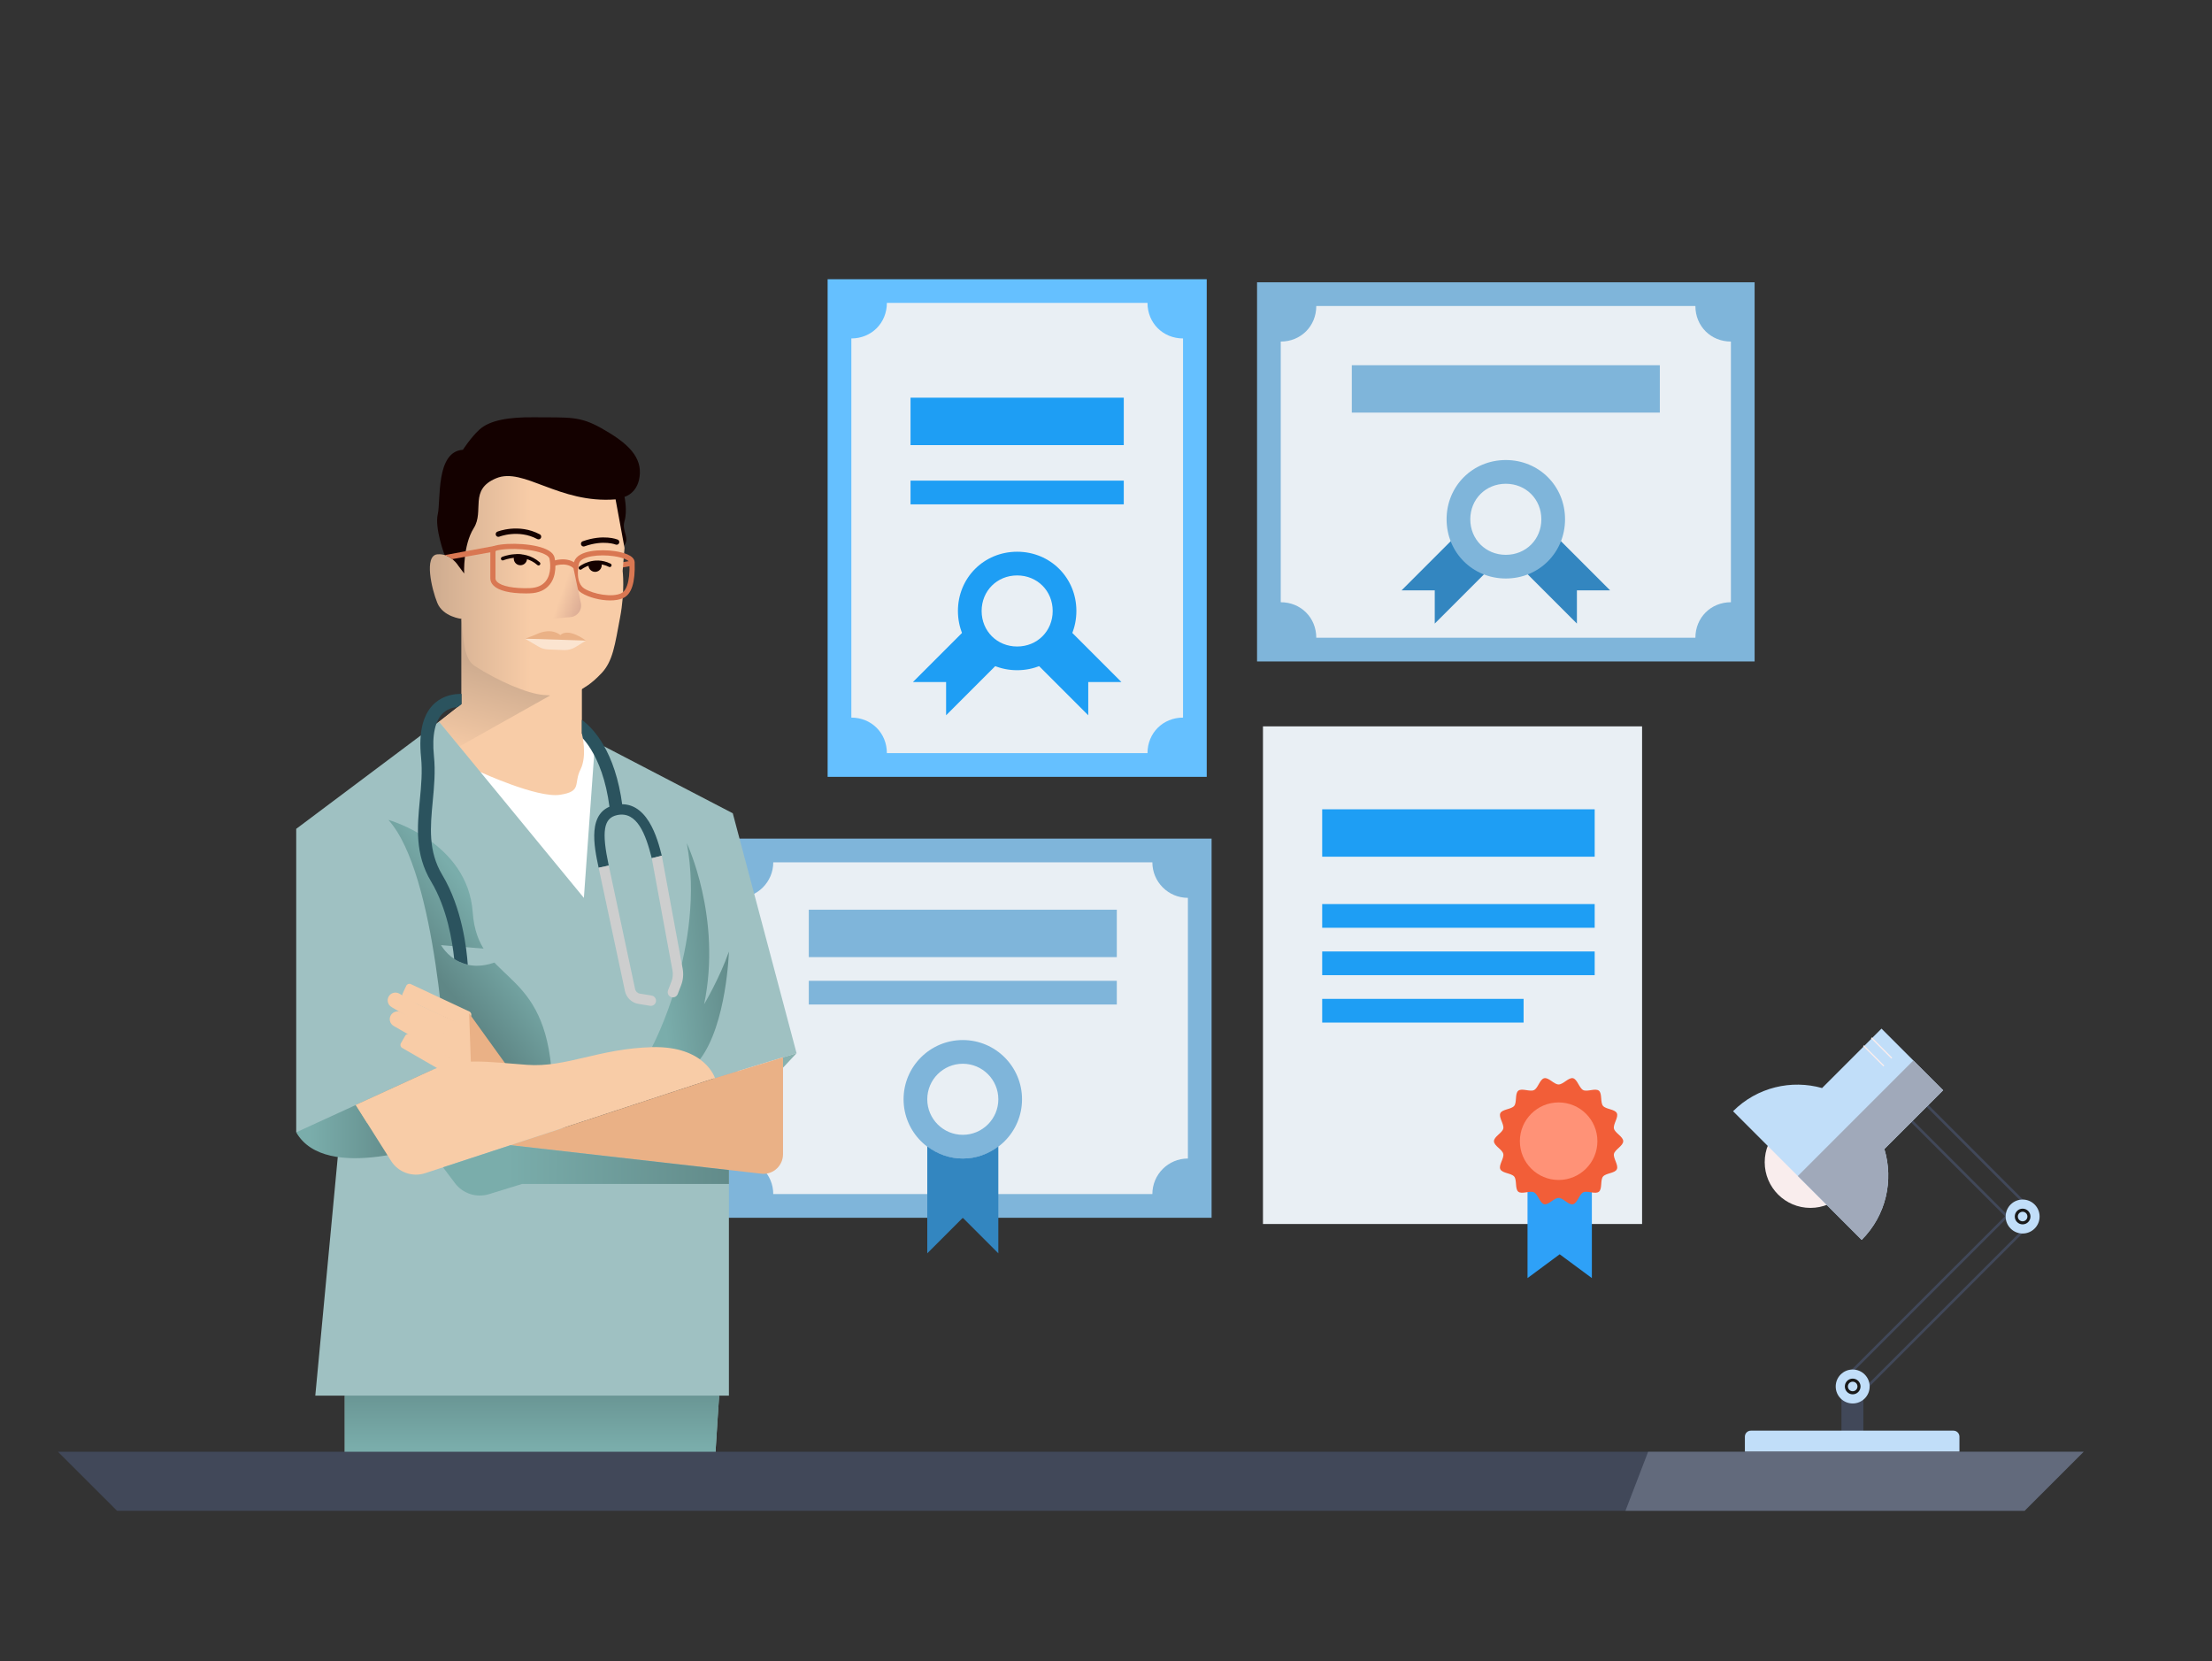
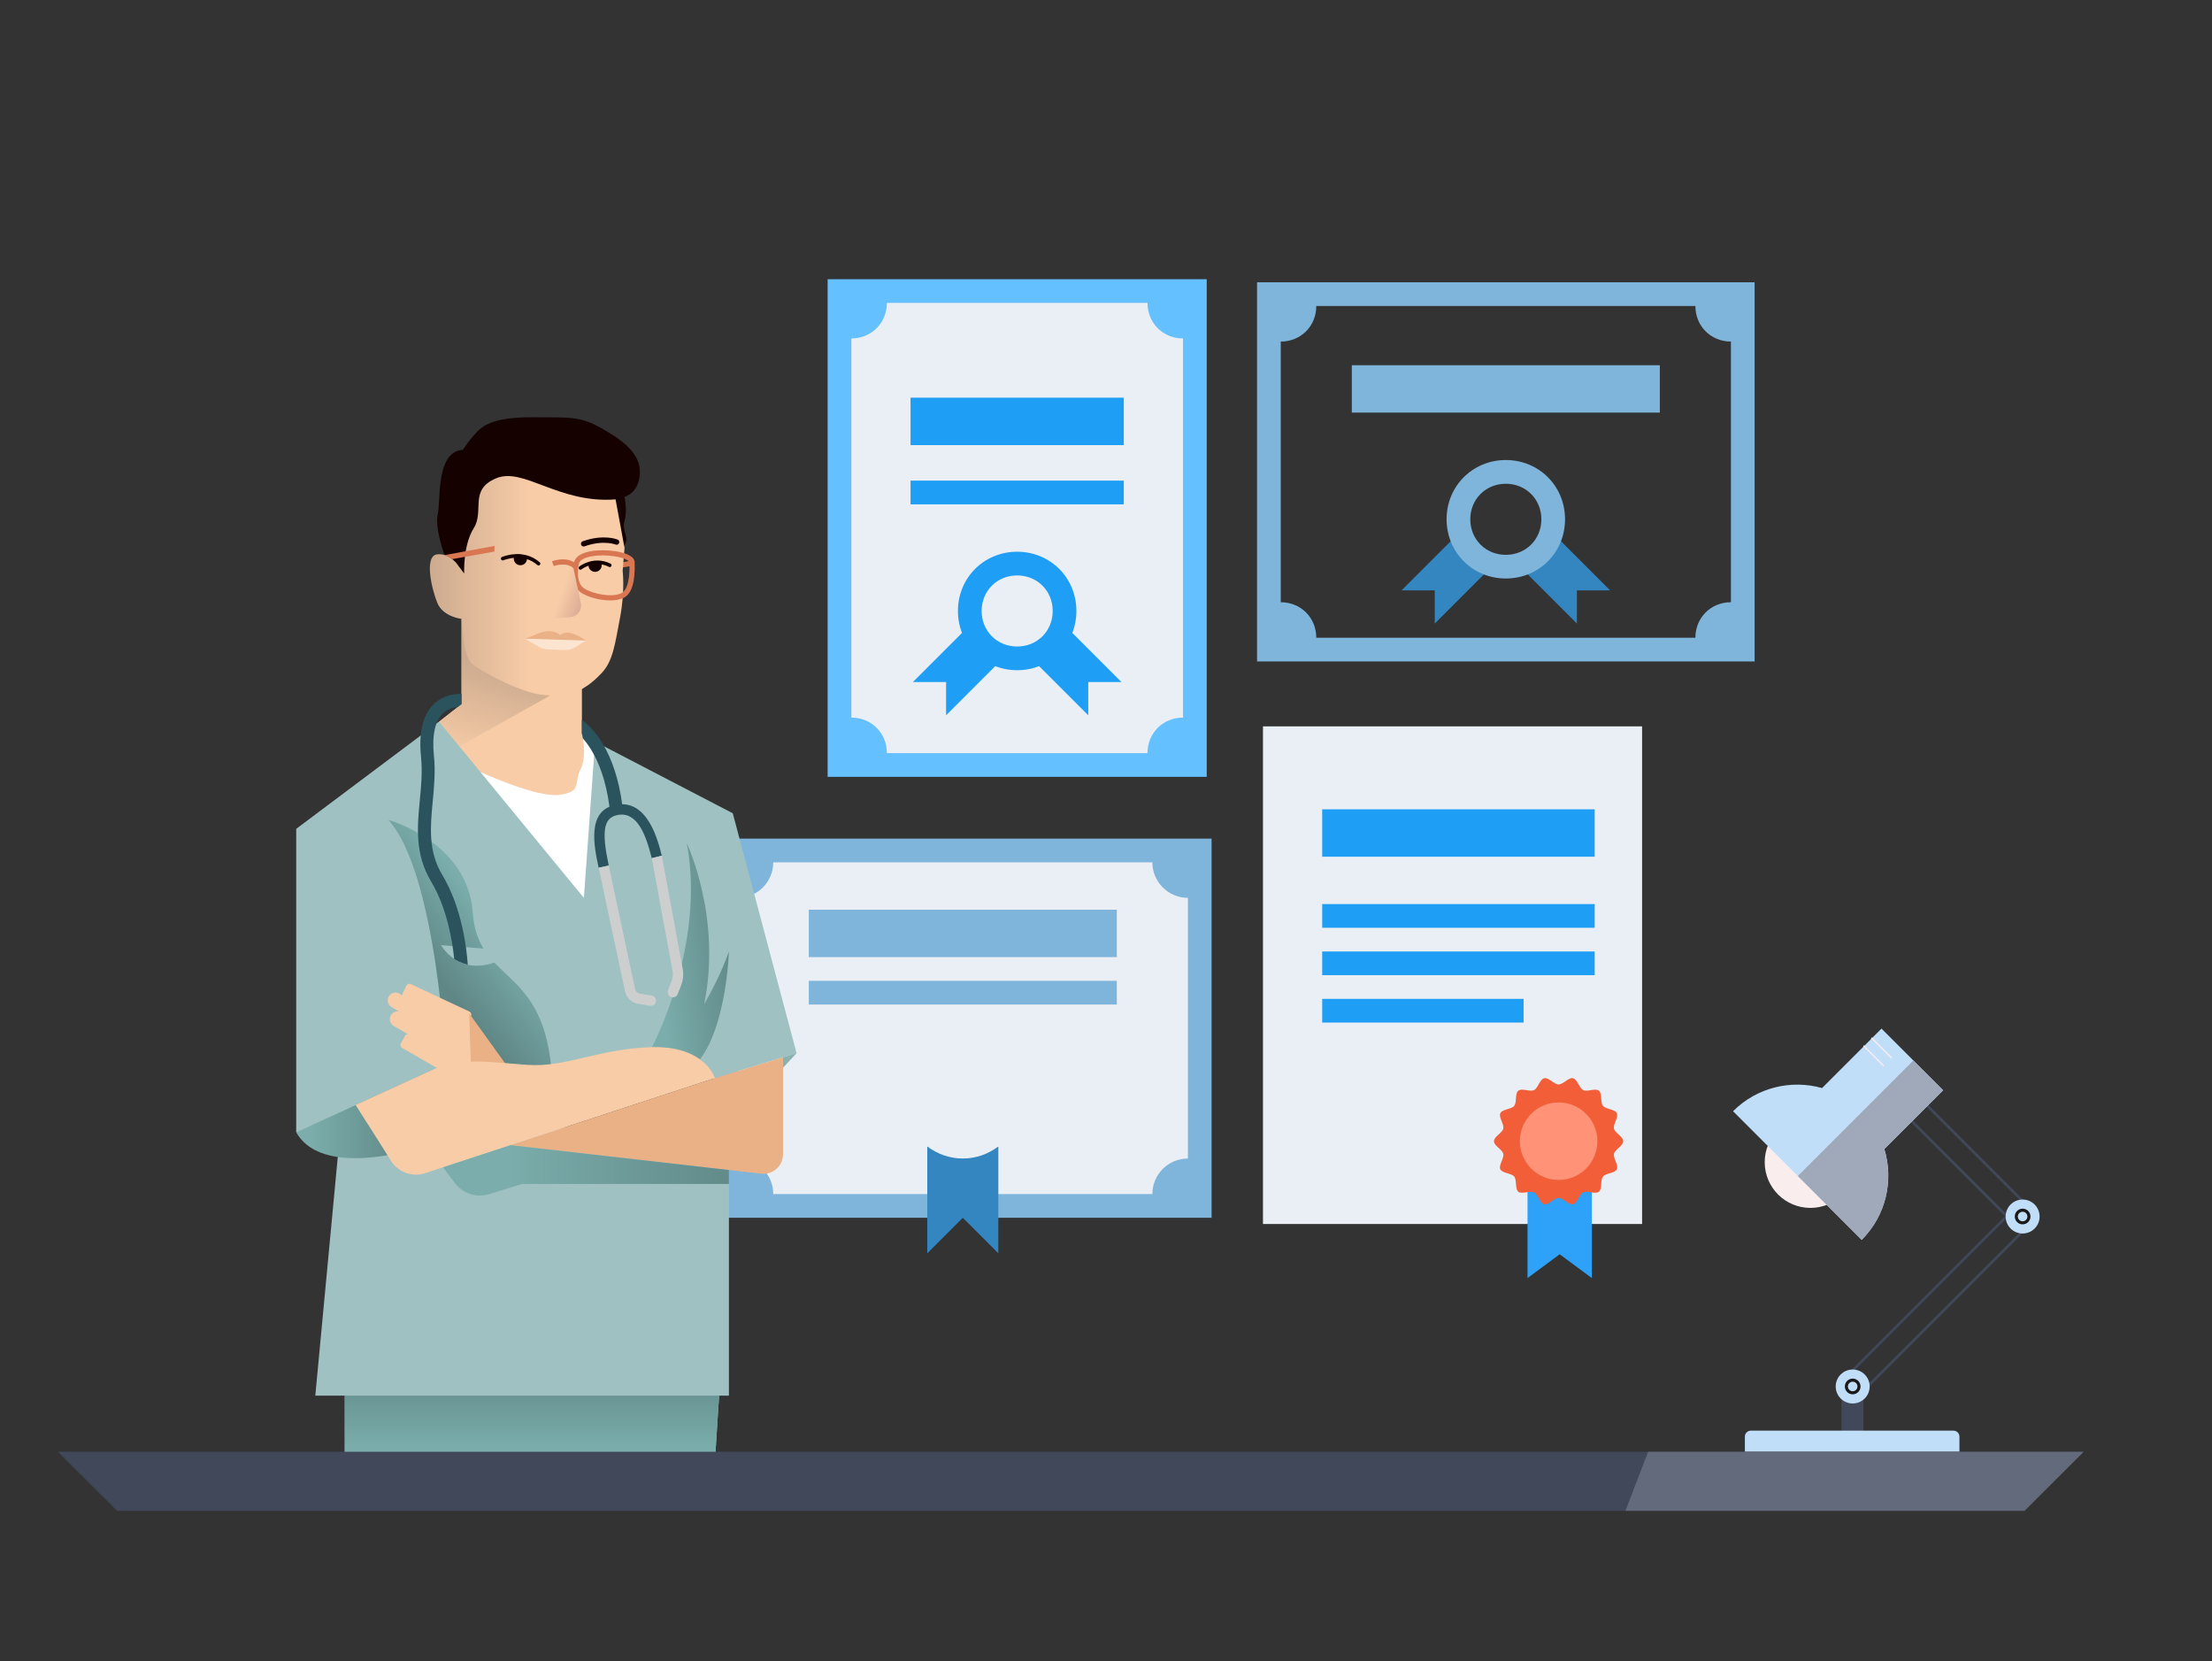
<svg xmlns="http://www.w3.org/2000/svg" width="510" height="383" viewBox="0 0 510 383" fill="none">
  <rect x="0" y="0" width="510" height="383" fill="#333333" stroke="none" />
  <g clip-path="url(#clip0_1_507)">
-     <path d="M292.555 67.814H401.81V149.758H292.555V67.814Z" fill="#E9EFF4" />
    <path d="M363.573 136.096H371.229L357.574 122.441L349.917 130.097L363.573 143.753V136.096ZM330.799 136.096H323.142L336.798 122.441L344.454 130.097L330.799 143.753V136.096Z" fill="#3386C0" />
    <path d="M311.674 84.197H382.691V95.124H311.674V84.197ZM347.183 106.051C339.526 106.051 333.527 112.056 333.527 119.706C333.527 127.356 339.533 133.361 347.183 133.361C354.833 133.361 360.838 127.356 360.838 119.706C360.838 112.056 354.833 106.051 347.183 106.051ZM347.183 127.904C342.548 127.904 338.991 124.347 338.991 119.713C338.991 115.078 342.548 111.521 347.183 111.521C351.817 111.521 355.374 115.078 355.374 119.713C355.374 124.347 351.817 127.904 347.183 127.904Z" fill="#7FB5DA" />
    <path d="M289.827 65.079V152.486H404.545V65.079H289.827ZM399.081 138.831C394.447 138.831 390.89 142.388 390.89 147.023H303.482C303.482 142.388 299.925 138.831 295.29 138.831V78.74C299.925 78.74 303.482 75.183 303.482 70.549H390.89C390.89 75.183 394.447 78.74 399.081 78.74V138.831Z" fill="#7FB5DA" />
    <path d="M193.551 67.1H275.496V176.354H193.551V67.1Z" fill="#E9EFF4" />
    <path d="M250.907 157.236H258.564L244.908 143.58L237.252 151.237L250.907 164.892V157.236ZM218.133 157.236H210.477L224.132 143.58L231.789 151.237L218.133 164.892V157.236Z" fill="#1E9EF4" />
    <path d="M209.935 91.682H259.099V102.608H209.935V91.682ZM209.935 110.8H259.099V116.264H209.935V110.8ZM234.517 127.19C226.861 127.19 220.862 133.196 220.862 140.846C220.862 148.496 226.867 154.501 234.517 154.501C242.167 154.501 248.172 148.496 248.172 140.846C248.172 133.196 242.167 127.19 234.517 127.19ZM234.517 149.038C229.883 149.038 226.325 145.48 226.325 140.846C226.325 136.211 229.883 132.654 234.517 132.654C239.152 132.654 242.709 136.211 242.709 140.846C242.709 145.48 239.152 149.038 234.517 149.038Z" fill="#1E9EF4" />
    <path d="M190.817 64.365V179.083H278.224V64.365H190.817ZM272.761 165.428C268.126 165.428 264.569 168.985 264.569 173.619H204.478C204.478 168.985 200.921 165.428 196.286 165.428V78.02C200.921 78.02 204.478 74.463 204.478 69.828H264.569C264.569 74.463 268.126 78.02 272.761 78.02V165.428Z" fill="#65C0FF" />
    <path d="M167.356 196.053H276.611V277.997H167.356V196.053Z" fill="#E9EFF4" />
    <path d="M186.475 209.715H257.493V220.641H186.475V209.715ZM186.475 226.105H257.493V231.568H186.475V226.105Z" fill="#7FB5DA" />
    <path d="M164.628 280.732H279.346V193.325H164.628V280.732ZM273.883 267.071C269.356 267.071 265.691 270.743 265.691 275.262H178.283C178.283 270.736 174.611 267.071 170.091 267.071V206.98C174.618 206.98 178.283 203.308 178.283 198.788H265.691C265.691 203.314 269.363 206.98 273.883 206.98V267.071Z" fill="#7FB5DA" />
-     <path d="M221.984 239.76C214.442 239.76 208.329 245.88 208.329 253.415C208.329 260.951 214.449 267.071 221.984 267.071C229.519 267.071 235.639 260.951 235.639 253.415C235.639 245.88 229.519 239.76 221.984 239.76ZM221.984 261.607C217.458 261.607 213.792 257.935 213.792 253.415C213.792 248.896 217.464 245.224 221.984 245.224C226.504 245.224 230.176 248.896 230.176 253.415C230.176 257.935 226.504 261.607 221.984 261.607Z" fill="#7FB5DA" />
    <path d="M221.984 267.071C218.924 267.071 216.138 266.031 213.862 264.342H213.792V288.924L221.984 280.732L230.176 288.924V264.342H230.106C227.83 266.038 225.044 267.071 221.984 267.071Z" fill="#3386C0" />
    <path d="M378.599 282.167H291.191V167.448H378.599V282.167Z" fill="#E9EFF4" />
    <path d="M304.846 186.567H367.672V197.494H304.846V186.567Z" fill="#1E9EF4" />
    <path d="M304.846 208.414H367.672V213.878H304.846V208.414Z" fill="#1E9EF4" />
    <path d="M304.846 219.341H367.672V224.804H304.846V219.341Z" fill="#1E9EF4" />
    <path d="M304.846 230.268H351.282V235.731H304.846V230.268Z" fill="#1E9EF4" />
    <path d="M367.021 294.636L359.601 289.147L352.187 294.636V253.18H367.021V294.636Z" fill="#2EA1F8" />
    <path d="M374.251 263.08C374.251 264.151 372.338 264.992 372.115 265.993C371.892 266.994 373.231 268.613 372.778 269.551C372.326 270.488 370.241 270.418 369.584 271.24C368.928 272.062 369.463 274.07 368.641 274.727C367.818 275.384 365.982 274.408 365.032 274.867C364.083 275.326 363.7 277.373 362.667 277.609C361.635 277.844 360.43 276.155 359.352 276.155C358.275 276.155 357.038 277.832 356.037 277.609C355.037 277.385 354.603 275.32 353.672 274.867C352.742 274.415 350.867 275.377 350.064 274.727C349.261 274.077 349.777 272.056 349.121 271.24C348.464 270.424 346.379 270.494 345.92 269.551C345.461 268.607 346.832 267.026 346.596 265.993C346.36 264.961 344.448 264.151 344.448 263.08C344.448 262.009 346.36 261.18 346.596 260.173C346.832 259.166 345.468 257.546 345.92 256.616C346.373 255.685 348.47 255.749 349.121 254.926C349.771 254.104 349.242 252.096 350.064 251.439C350.886 250.783 352.722 251.745 353.672 251.299C354.622 250.853 355.005 248.794 356.037 248.558C357.07 248.322 358.275 249.998 359.352 249.998C360.43 249.998 361.667 248.328 362.667 248.558C363.668 248.787 364.102 250.846 365.032 251.299C365.963 251.752 367.838 250.789 368.641 251.439C369.444 252.089 368.928 254.11 369.584 254.926C370.241 255.742 372.326 255.672 372.778 256.616C373.231 257.559 371.879 259.14 372.115 260.173C372.351 261.206 374.251 262.015 374.251 263.08Z" fill="#F25E38" />
    <path d="M359.359 272.018C364.295 272.018 368.297 268.016 368.297 263.08C368.297 258.144 364.295 254.142 359.359 254.142C354.423 254.142 350.421 258.144 350.421 263.08C350.421 268.016 354.423 272.018 359.359 272.018Z" fill="#FF9277" />
    <mask id="mask0_1_507" style="mask-type:luminance" maskUnits="userSpaceOnUse" x="39" y="60" width="171" height="277">
      <path d="M209.075 60.705H39.499V336.609H209.075V60.705Z" fill="white" />
    </mask>
    <g mask="url(#mask0_1_507)">
      <path d="M79.382 250.731L72.694 321.736H168.058V266.994L79.382 250.731Z" fill="#9FC1C2" />
      <path d="M107.387 143.421L106.418 142.669V162.317L98.564 168.456L111.716 182.71L113.042 179.873C113.042 179.873 128.227 188.613 135.093 181.996L135.679 171.286L134.162 169.1V154.673L107.393 143.415L107.387 143.421Z" fill="#F8CCA7" />
      <path d="M134.162 169.106C134.162 169.106 135.469 174.155 133.83 177.406C132.192 180.657 134.277 182.442 129.081 183.227C123.885 184.011 110.785 177.986 110.785 177.986L113.048 183.902L135.099 212.335L136.393 192.432L137.203 177.406V170.967L134.162 169.106Z" fill="white" />
      <path d="M126.869 160.315L105.921 172.077L101.235 166.377L106.424 162.317V142.675L126.869 160.315Z" fill="url(#paint0_linear_1_507)" />
      <path d="M145.643 129.23L133.408 131.427L133.618 132.6L145.854 130.403L145.643 129.23Z" fill="#D97752" />
      <path d="M102.536 127.962C102.472 127.943 100.19 121.714 100.929 118.552C101.669 115.39 100.4 104.106 106.73 103.686C106.73 103.686 108.541 100.862 110.523 99.045C112.946 96.832 117.377 96.15 122.967 96.195C131.408 96.265 133.614 95.876 138.675 98.726C143.737 101.576 147.741 104.629 147.53 109.162C147.32 113.694 143.986 114.536 143.986 114.536C143.986 114.536 144.687 117.736 143.986 120.127C143.285 122.517 145.312 123.971 143.89 125.794C142.469 127.617 105.143 135.057 105.143 135.057L102.529 127.962H102.536Z" fill="#140100" />
      <path d="M141.927 115.122L143.992 126.317L143.559 131.621C143.559 131.621 144.139 136.185 142.959 142.376C141.78 148.566 141.34 152.391 138.688 155.189C136.036 157.988 134.71 158.428 133.238 159.461C131.765 160.493 128.966 160.493 125.282 160.2C121.597 159.907 114.877 157.019 109.516 153.57C107.451 152.244 106.864 149.445 106.424 142.669C106.424 142.669 102.153 142.229 100.827 138.984C99.501 135.746 97.735 128.083 100.827 127.79C103.919 127.496 105.691 130.442 105.691 130.442L107.017 132.207C107.017 132.207 106.724 125.724 109.229 121.746C111.735 117.768 108.05 112.904 114.387 110.258C120.723 107.606 128.826 116.149 141.933 115.122H141.927Z" fill="url(#paint1_linear_1_507)" />
      <path d="M115.904 128.778C115.904 128.778 120.545 126.776 124.166 129.938" stroke="#140100" stroke-width="0.83" stroke-miterlimit="10" stroke-linecap="round" />
      <path d="M121.495 129.001C121.374 129.836 120.596 130.41 119.761 130.288C118.926 130.167 118.352 129.39 118.473 128.554C118.594 127.719 119.283 127.732 120.118 127.853C120.953 127.974 121.616 128.159 121.495 128.994V129.001Z" fill="#140100" />
      <path d="M133.83 130.92C133.83 130.92 136.871 128.484 140.588 130.308" stroke="#140100" stroke-width="0.83" stroke-miterlimit="10" stroke-linecap="round" />
      <path d="M138.72 130.116C138.822 130.951 138.223 131.716 137.388 131.818C136.553 131.92 135.788 131.321 135.686 130.486C135.584 129.651 136.253 129.479 137.088 129.377C137.923 129.275 138.612 129.281 138.714 130.116H138.72Z" fill="#140100" />
-       <path d="M121.125 136.797C117.587 136.797 115.005 136.173 113.806 135.006C113.309 134.528 113.048 133.948 113.048 133.323V127.248C113.048 126.553 113.513 125.947 114.183 125.775C117.121 125.016 123.847 125.246 126.595 126.973C127.315 127.426 127.749 127.968 127.87 128.586C128.048 129.479 128.494 132.552 126.76 134.732C125.728 136.032 124.166 136.721 122.119 136.785C121.782 136.797 121.444 136.804 121.119 136.804L121.125 136.797ZM114.476 126.922C114.336 126.961 114.234 127.088 114.234 127.241V133.317C114.234 133.616 114.361 133.884 114.629 134.139C115.674 135.153 118.467 135.694 122.081 135.58C123.764 135.529 125.02 134.987 125.823 133.98C127.232 132.201 126.85 129.574 126.697 128.809C126.627 128.459 126.257 128.159 125.957 127.974C123.7 126.559 117.376 126.17 114.476 126.922Z" fill="#D97752" />
      <path d="M104.276 128.892L113.985 127.152L114.017 125.845L102.542 127.968C102.542 127.968 103.32 128.185 104.282 128.899L104.276 128.892Z" fill="#D97752" />
      <path d="M140.677 138.417C138.369 138.417 135.756 137.715 134.111 136.708C131.472 135.083 131.924 130.811 132.39 129.441C133.276 126.814 138.478 126.572 141.755 127.05C143.438 127.299 146.268 127.955 146.325 129.606C146.485 134.267 145.624 136.97 143.705 137.862C142.877 138.245 141.818 138.417 140.684 138.417H140.677ZM133.518 129.817C133.206 130.754 132.721 134.445 134.736 135.688C136.839 136.982 141.085 137.76 143.195 136.778C144.171 136.326 145.299 134.719 145.127 129.645C145.114 129.364 144.209 128.612 141.576 128.223C138.114 127.713 134.047 128.236 133.512 129.81L133.518 129.817Z" fill="#D97752" />
      <path d="M132.224 131.015C130.535 129.409 127.71 130.486 127.685 130.499L127.251 129.39C127.398 129.332 130.815 128.032 133.046 130.155L132.224 131.022V131.015Z" fill="#D97752" />
      <path d="M121.036 147.227L124.153 149.063C124.829 149.458 125.588 149.681 126.372 149.713L130.031 149.86C130.974 149.898 131.912 149.649 132.715 149.152L135.093 147.68C135.093 147.68 131.484 146.742 131.268 146.915C131.051 147.087 127.876 146.915 127.876 146.915L121.036 147.227Z" fill="#FBE4D0" />
      <path d="M135.093 147.673C135.093 147.673 131.127 144.607 129.183 146.405C129.183 146.405 127.264 144.505 123.573 146.258C122.789 146.628 121.029 147.227 121.029 147.227" fill="#EAB186" />
      <path d="M101.235 166.377L134.621 206.986L137.203 170.974L168.95 187.485L183.657 242.795L164.845 248.532L68.295 261.027V191.074L101.235 166.377Z" fill="#9FC1C2" />
-       <path d="M114.909 123.136C114.909 123.136 119.538 121.268 124.16 123.722" stroke="#140100" stroke-width="1.24" stroke-miterlimit="10" stroke-linecap="round" />
      <path d="M142.162 124.959C142.162 124.959 139.185 123.722 134.563 125.361" stroke="#140100" stroke-width="1.24" stroke-miterlimit="10" stroke-linecap="round" />
      <path d="M68.295 261.027L99.788 246.6L100.725 263.328C100.725 263.328 75.097 272.955 68.295 261.033V261.027Z" fill="url(#paint2_linear_1_507)" />
      <path d="M117.695 263.998L175.829 270.602C178.398 270.704 180.534 268.652 180.534 266.076V243.744L164.845 248.526L117.695 263.991V263.998Z" fill="#EAB186" />
      <path d="M102.822 246.129C102.822 246.129 100.821 201.427 89.543 189.009C89.543 189.009 107.827 194.051 108.993 210.327C110.16 226.602 124.784 222.446 127.086 245.918L102.829 246.122L102.822 246.129Z" fill="url(#paint3_linear_1_507)" />
      <path d="M150.316 241.398C150.316 241.398 162.773 218.085 158.349 194.383C158.349 194.383 166.483 211.512 162.346 231.498C162.346 231.498 165.916 225.499 168.058 219.366C168.058 219.366 167.554 236.088 161.383 244.216L150.323 241.398H150.316Z" fill="url(#paint4_linear_1_507)" />
      <path d="M104.856 240.901L90.276 232.161C89.422 231.664 89.129 230.574 89.62 229.713C90.117 228.859 91.207 228.566 92.068 229.056L107.406 237.911C108.26 238.409 102.338 237.204 101.841 238.064L105.538 238.931C105.041 239.786 105.717 241.398 104.856 240.901Z" fill="#F8CCA7" />
      <path d="M107.024 245.893L90.754 236.502C89.9 236.005 89.607 234.915 90.098 234.054C90.595 233.2 91.685 232.907 92.546 233.398L107.4 241.717C108.254 242.214 107.412 243.483 106.922 244.344L106.813 243.623C106.316 244.477 107.878 246.39 107.017 245.893H107.024Z" fill="#F8CCA7" />
      <path d="M112.507 248.862L94.509 238.471C94.131 238.253 93.647 238.382 93.429 238.76L92.428 240.494C92.21 240.872 92.34 241.355 92.718 241.574L110.716 251.965C111.094 252.183 111.577 252.054 111.796 251.675L112.796 249.942C113.015 249.564 112.885 249.08 112.507 248.862Z" fill="#F8CCA7" />
      <path d="M108.22 233.186L94.72 226.868C94.325 226.683 93.854 226.854 93.669 227.249L92.821 229.062C92.636 229.457 92.806 229.928 93.202 230.113L106.701 236.431C107.096 236.616 107.567 236.445 107.752 236.05L108.601 234.237C108.786 233.842 108.615 233.371 108.22 233.186Z" fill="#F8CCA7" />
      <path d="M106.928 240.442L95.236 234.972C94.337 234.552 93.955 233.487 94.376 232.594C94.796 231.696 95.861 231.313 96.753 231.734L106.533 236.177C107.432 236.598 106.953 237.012 106.533 237.911V238.281C106.112 239.18 107.82 240.869 106.928 240.448V240.442Z" fill="#F8CCA7" />
-       <path d="M106.928 244.337L95.236 238.867C94.337 238.447 93.955 237.382 94.376 236.49C94.796 235.591 95.861 235.208 96.753 235.629L106.533 239.983C107.432 240.404 107.61 241.43 107.189 242.329C106.769 243.228 107.82 244.764 106.928 244.344V244.337Z" fill="#F8CCA7" />
      <path d="M108.311 234.003L111.582 246.836C111.582 246.836 104.786 246.333 104.786 246.129C104.786 245.925 104.709 235.451 104.786 235.489C104.862 235.527 108.311 234.003 108.311 234.003Z" fill="#F8CCA7" />
      <path d="M108.165 233.595L108.624 246.6L117.695 246.836L108.165 233.595Z" fill="#EAB186" />
      <path d="M84.666 258.91L99.788 246.6L82.027 254.735L84.666 258.91Z" fill="#E2BB95" />
      <path d="M82.027 254.735L90.168 267.625C91.832 270.258 95.07 271.418 98.028 270.449L164.845 248.532C164.845 248.532 162.569 241.073 150.322 241.398C138.076 241.724 130.509 246.135 121.552 245.478C112.595 244.828 106.074 243.719 99.788 246.6L82.027 254.735Z" fill="#F8CCA7" />
      <path d="M161.128 516.875H131.242L123.025 368.503L122.362 321.736H165.807C165.807 321.736 157.31 441.771 161.128 516.875Z" fill="#9FC1C2" />
      <path d="M101.688 217.881C101.688 217.881 106.941 227.558 118.938 219.296L101.688 217.881Z" fill="#9FC1C2" />
      <path d="M134.385 170.222C134.972 170.885 135.603 171.707 136.227 172.721C137.968 175.526 139.715 179.771 140.537 186.095L143.495 185.713C141.85 173.116 136.75 167.856 134.156 165.95V169.112L134.385 170.228V170.222Z" fill="#2B535E" />
      <path d="M138.025 200.044C136.98 195.161 135.239 186.994 141.767 185.579C149.252 183.96 151.668 193.624 152.579 197.258L150.265 197.838C148.901 192.368 146.88 186.911 142.271 187.906C139.166 188.582 138.663 191.622 140.352 199.54L138.019 200.037L138.025 200.044Z" fill="#2B535E" />
      <path d="M151.241 230.88C151.132 231.53 150.52 231.97 149.87 231.861L147.18 231.422C145.643 231.173 144.4 229.981 144.088 228.457L138.025 200.037L140.358 199.54L146.421 227.973C146.536 228.534 146.995 228.974 147.562 229.069L150.252 229.509C150.903 229.617 151.343 230.229 151.234 230.88H151.241Z" fill="#CDCECE" />
      <path d="M154.708 229.841C154.096 229.605 153.79 228.916 154.026 228.298L154.81 226.264C155.123 225.455 155.206 224.568 155.046 223.714L150.271 197.838L152.586 197.258L157.392 223.274C157.635 224.568 157.513 225.901 157.042 227.125L156.258 229.158C156.022 229.77 155.333 230.076 154.715 229.841H154.708Z" fill="#CDCECE" />
      <path d="M183.657 242.795L180.534 246.129V243.751L183.657 242.795Z" fill="#88B1AF" />
      <path d="M107.846 222.382C107.61 218.844 106.565 209.351 101.975 201.701C98.685 196.212 99.214 190.647 99.769 184.75C100.088 181.371 100.419 177.884 100.049 174.27C99.552 169.444 100.323 165.989 102.274 164.28C103.294 163.388 104.531 163.062 105.576 162.973L106.418 162.317V159.964C104.735 159.939 102.338 160.283 100.336 162.017C97.57 164.414 96.473 168.641 97.079 174.576C97.416 177.897 97.104 181.238 96.792 184.47C96.212 190.583 95.606 196.907 99.406 203.238C103.084 209.377 104.314 217.04 104.722 221.069C105.181 221.381 106.259 222.012 107.833 222.382H107.846Z" fill="#2B535E" />
      <path d="M102.147 269.098L104.888 272.738C106.705 275.16 109.848 276.18 112.742 275.288L120.379 272.936H168.064V269.723L117.702 263.998L102.153 269.098H102.147Z" fill="url(#paint5_linear_1_507)" />
      <path d="M132.224 131.015L133.926 139.035C134.264 140.61 133.148 142.12 131.548 142.261L126.754 142.675L128.22 130.805C128.22 130.805 130.853 129.861 132.224 131.015Z" fill="url(#paint6_linear_1_507)" />
      <path d="M107.846 515.409H79.49V321.736H122.362C122.362 321.736 137.834 346.305 131.688 365.768C129.597 372.385 128.042 379.162 127.028 386.022L107.852 515.409H107.846Z" fill="#9FC1C2" />
      <path d="M79.49 321.736H165.807L164.845 336.609H79.49V321.736Z" fill="url(#paint7_linear_1_507)" />
    </g>
    <path d="M406.872 267.918C406.872 273.739 411.589 278.456 417.409 278.456C423.23 278.456 427.947 273.739 427.947 267.918C427.947 262.098 423.23 257.381 417.409 257.381C411.589 257.381 406.872 262.098 406.872 267.918Z" fill="#F9EDED" />
    <path d="M469.317 280.903L465.746 277.333L424.563 318.517L428.133 322.087L469.317 280.903Z" stroke="#414859" stroke-width="0.6" stroke-miterlimit="10" />
    <path d="M429.618 318.574H424.569V333.823H429.618V318.574Z" fill="#414859" />
    <path d="M403.671 329.807H450.394C451.152 329.807 451.771 330.425 451.771 331.184V334.678H402.301V331.184C402.301 330.425 402.919 329.807 403.678 329.807H403.671Z" fill="#C1DEF9" />
    <path d="M465.663 283.336L469.233 279.765L438.332 248.864L434.762 252.435L465.663 283.336Z" stroke="#414859" stroke-width="0.6" stroke-miterlimit="10" />
    <path d="M470.252 280.445C470.252 282.607 468.499 284.36 466.338 284.36C464.176 284.36 462.423 282.607 462.423 280.445C462.423 278.284 464.176 276.531 466.338 276.531C468.499 276.531 470.252 278.284 470.252 280.445Z" fill="#C1DEF9" />
    <path d="M466.338 282.249C467.332 282.249 468.148 281.44 468.148 280.439C468.148 279.438 467.338 278.628 466.338 278.628C465.337 278.628 464.527 279.438 464.527 280.439C464.527 281.44 465.337 282.249 466.338 282.249ZM466.338 279.342C466.95 279.342 467.44 279.84 467.44 280.445C467.44 281.057 466.943 281.548 466.338 281.548C465.732 281.548 465.235 281.051 465.235 280.445C465.235 279.84 465.732 279.342 466.338 279.342Z" fill="#1A1A1A" />
    <path d="M427.157 323.54C429.319 323.54 431.071 321.788 431.071 319.626C431.071 317.464 429.319 315.712 427.157 315.712C424.995 315.712 423.243 317.464 423.243 319.626C423.243 321.788 424.995 323.54 427.157 323.54Z" fill="#C1DEF9" />
    <path d="M427.157 321.43C428.151 321.43 428.967 320.621 428.967 319.62C428.967 318.625 428.158 317.809 427.157 317.809C426.156 317.809 425.346 318.619 425.346 319.62C425.346 320.614 426.156 321.43 427.157 321.43ZM427.157 318.517C427.769 318.517 428.26 319.014 428.26 319.62C428.26 320.225 427.763 320.723 427.157 320.723C426.551 320.723 426.054 320.225 426.054 319.62C426.054 319.014 426.551 318.517 427.157 318.517Z" fill="#1A1A1A" />
    <path d="M448.003 251.331L433.8 237.127L420.1 250.827C413.036 248.838 405.131 250.61 399.572 256.169L429.229 285.826C434.896 280.158 436.636 272.056 434.456 264.884L448.01 251.331H448.003Z" fill="#C1DEF9" />
    <path d="M441.144 244.471L414.509 271.106L429.229 285.826C434.896 280.158 436.637 272.056 434.456 264.884L448.01 251.331L441.15 244.471H441.144Z" fill="#A0A9BA" />
    <path d="M436.165 243.936L431.479 239.25" stroke="#F9EDED" stroke-width="0.3" stroke-miterlimit="10" />
    <path d="M434.348 245.753L429.662 241.067" stroke="#F9EDED" stroke-width="0.3" stroke-miterlimit="10" />
    <path d="M26.992 348.288H466.79L480.414 334.671H13.362L26.992 348.288Z" fill="#414859" />
    <path opacity="0.4" d="M374.761 348.288H466.79L480.414 334.671H379.995L374.761 348.288Z" fill="#939FB2" />
  </g>
  <defs>
    <linearGradient id="paint0_linear_1_507" x1="118.059" y1="146.468" x2="108.439" y2="180.626" gradientUnits="userSpaceOnUse">
      <stop offset="0.23" stop-color="#CDAB8F" />
      <stop offset="0.86" stop-color="#F8CCA7" />
    </linearGradient>
    <linearGradient id="paint1_linear_1_507" x1="99.106" y1="135.063" x2="143.992" y2="135.063" gradientUnits="userSpaceOnUse">
      <stop stop-color="#CDAB8F" />
      <stop offset="0.52" stop-color="#F8CCA7" />
    </linearGradient>
    <linearGradient id="paint2_linear_1_507" x1="61.793" y1="256.8" x2="94.222" y2="256.8" gradientUnits="userSpaceOnUse">
      <stop offset="0.3" stop-color="#7AADAB" />
      <stop offset="1" stop-color="#5F8786" />
    </linearGradient>
    <linearGradient id="paint3_linear_1_507" x1="114.253" y1="212.698" x2="100.1" y2="224.065" gradientUnits="userSpaceOnUse">
      <stop stop-color="#7AADAB" />
      <stop offset="1" stop-color="#5F8786" />
    </linearGradient>
    <linearGradient id="paint4_linear_1_507" x1="151.496" y1="220.278" x2="170.232" y2="218.085" gradientUnits="userSpaceOnUse">
      <stop stop-color="#7AADAB" />
      <stop offset="1" stop-color="#5F8786" />
    </linearGradient>
    <linearGradient id="paint5_linear_1_507" x1="87.828" y1="269.665" x2="173.7" y2="270.111" gradientUnits="userSpaceOnUse">
      <stop offset="0.34" stop-color="#7AADAB" />
      <stop offset="1" stop-color="#5F8786" />
    </linearGradient>
    <linearGradient id="paint6_linear_1_507" x1="136.285" y1="139.188" x2="128.329" y2="136.357" gradientUnits="userSpaceOnUse">
      <stop stop-color="#D3A28F" />
      <stop offset="0.86" stop-color="#F8CCA7" />
    </linearGradient>
    <linearGradient id="paint7_linear_1_507" x1="122.649" y1="349.952" x2="122.649" y2="313.984" gradientUnits="userSpaceOnUse">
      <stop offset="0.45" stop-color="#7AADAB" />
      <stop offset="1" stop-color="#5F8786" />
    </linearGradient>
    <clipPath id="clip0_1_507">
      <rect width="510" height="382.5" fill="white" transform="translate(0 0.5)" />
    </clipPath>
  </defs>
</svg>